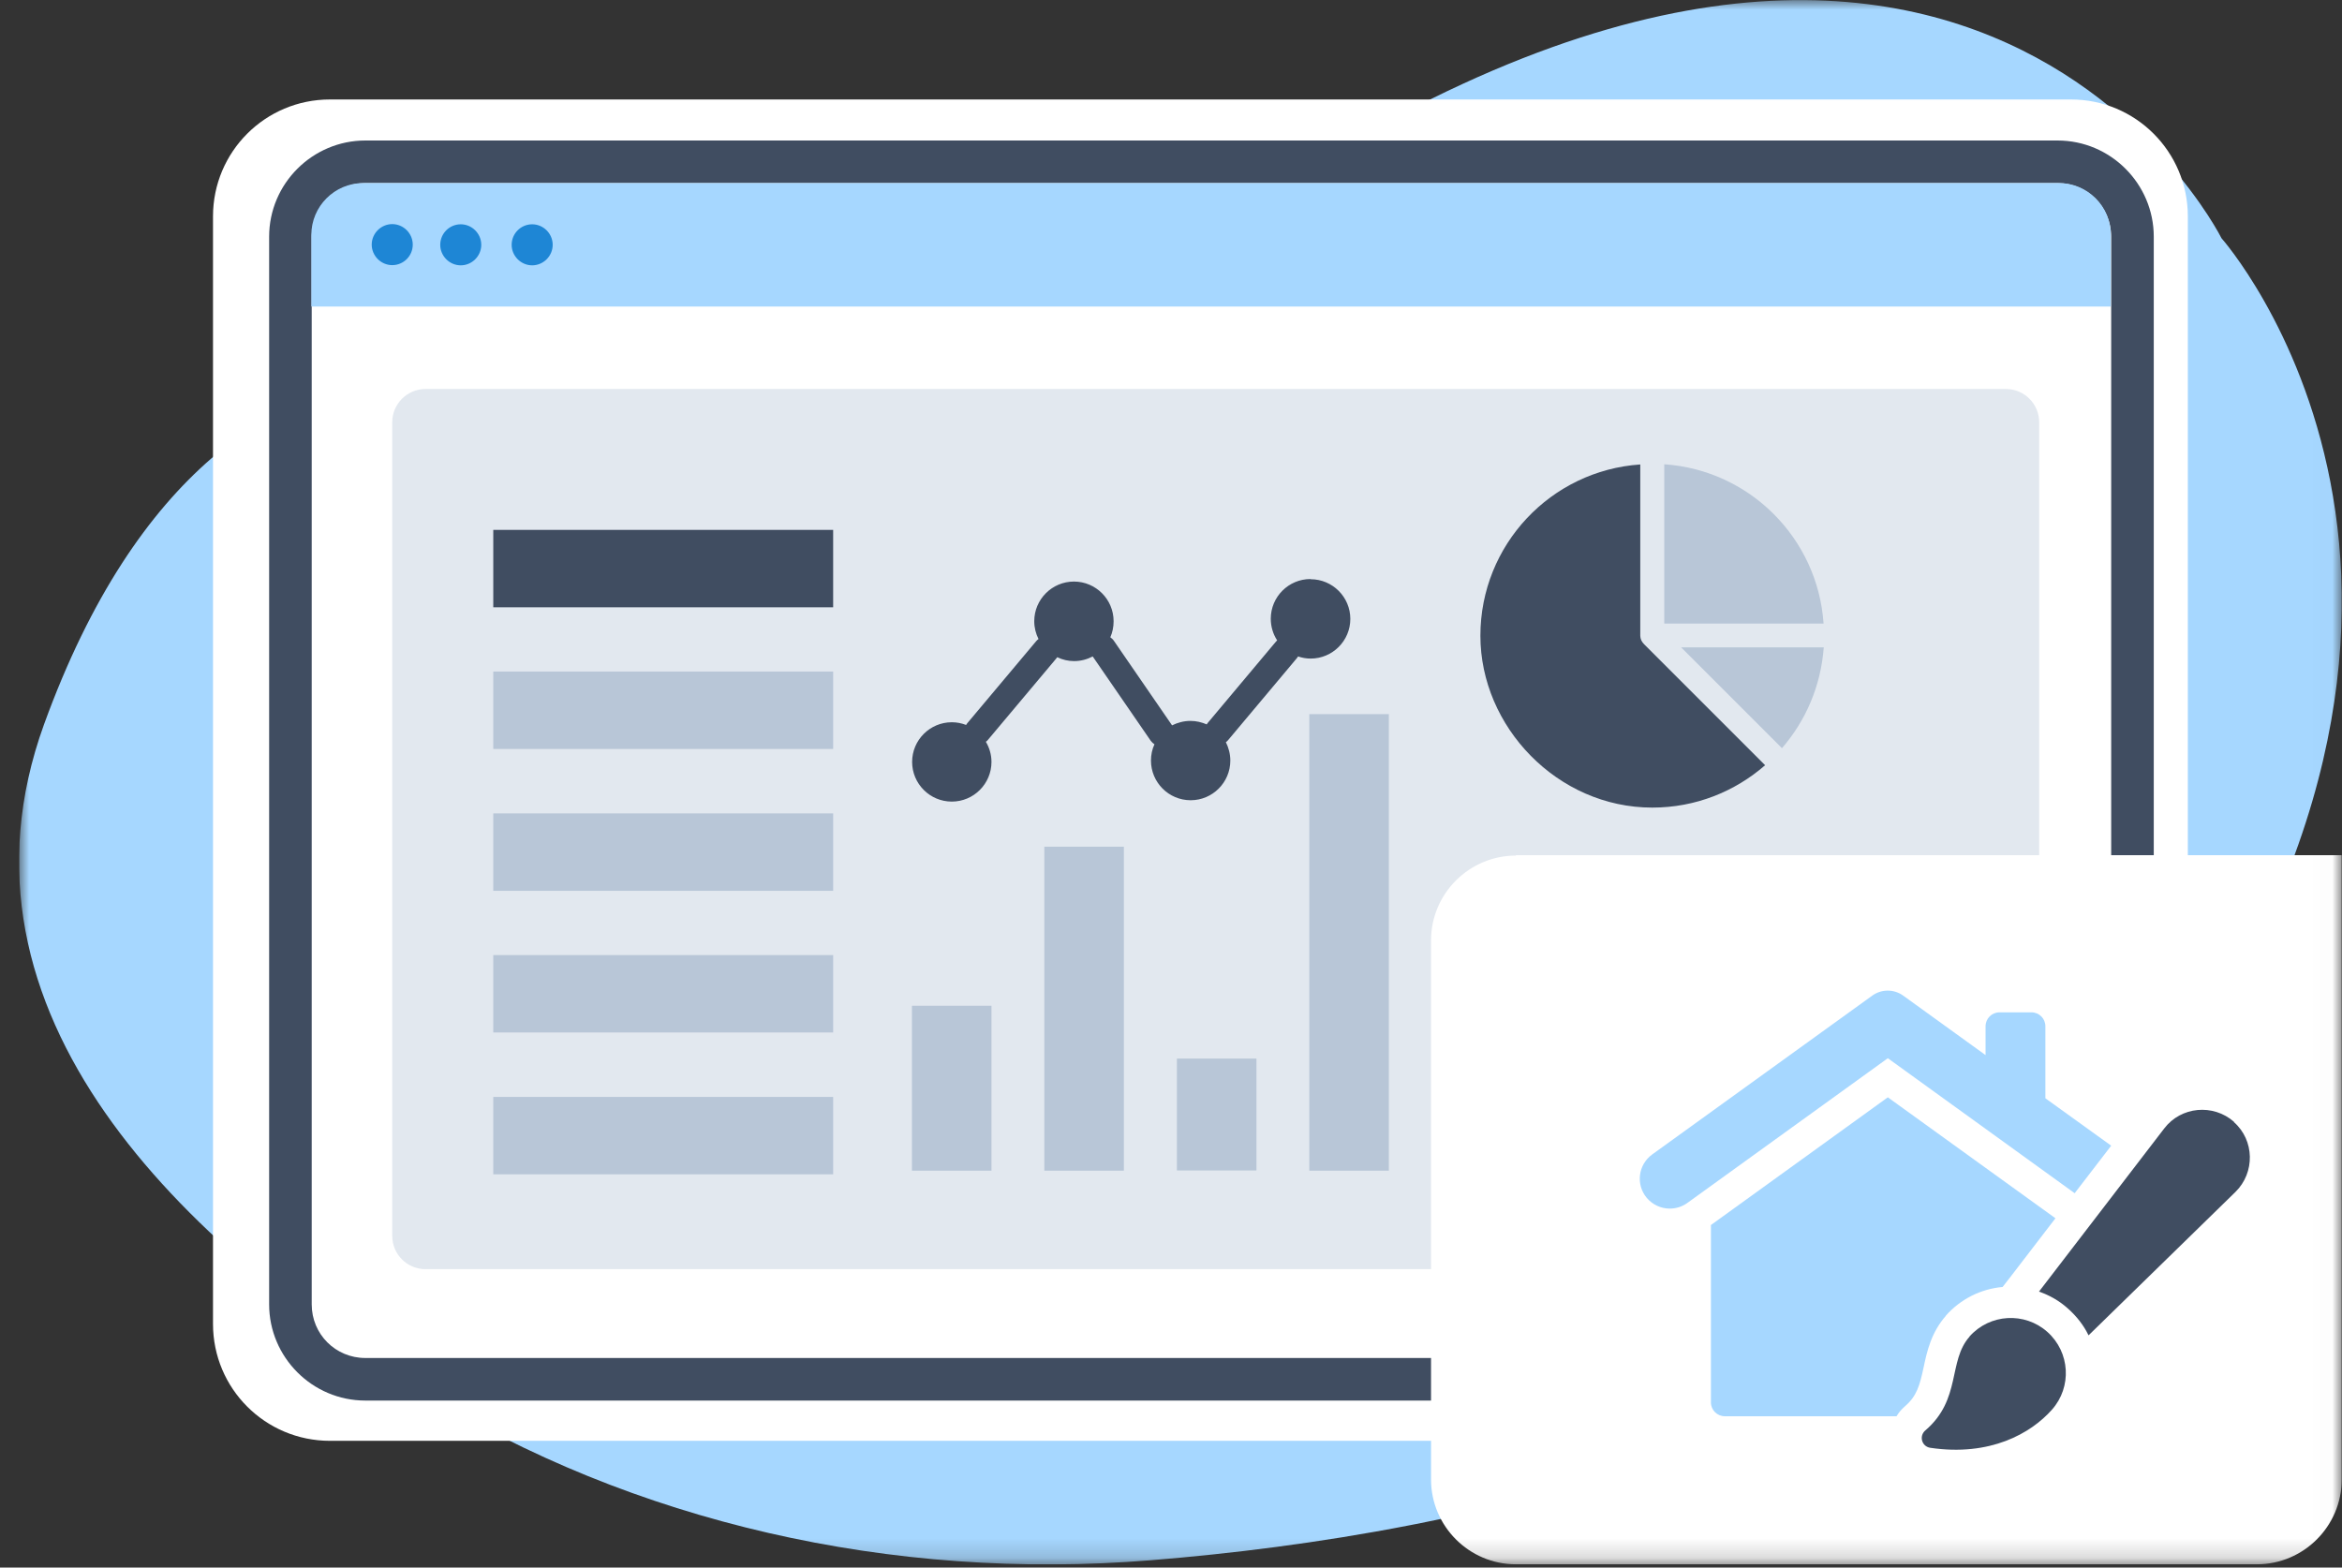
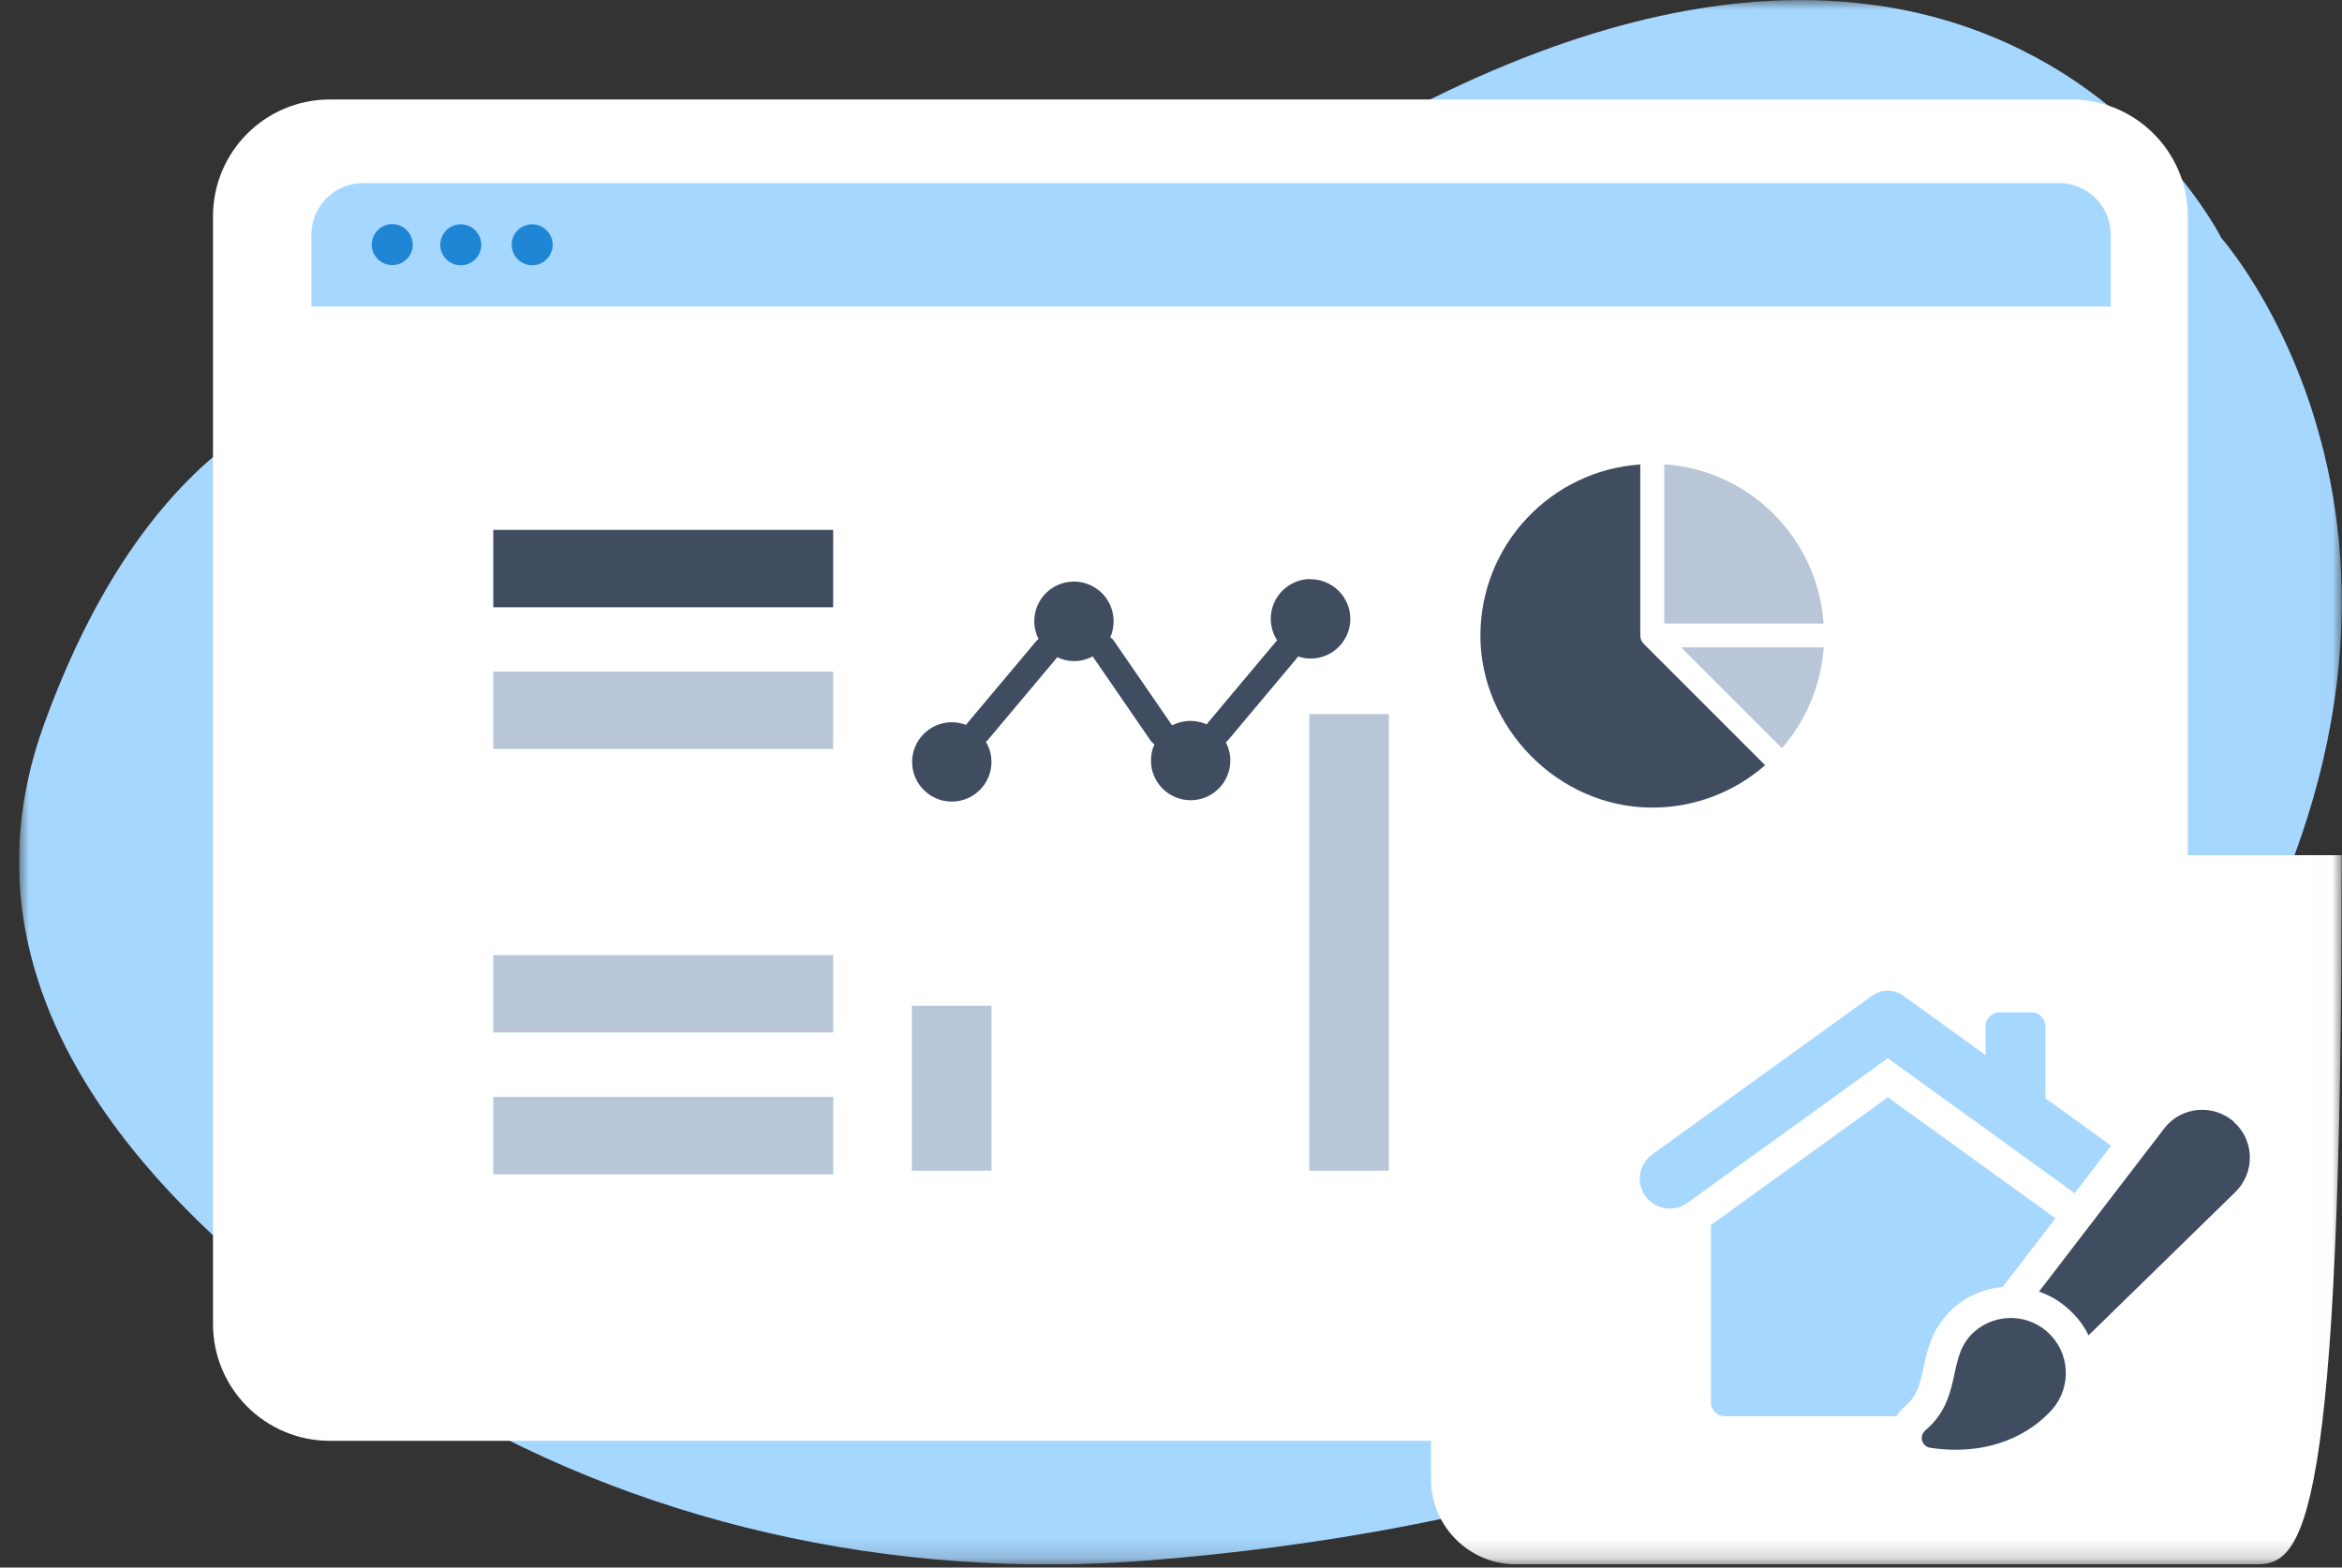
<svg xmlns="http://www.w3.org/2000/svg" width="121" height="81" viewBox="0 0 121 81" fill="none">
  <rect x="0" y="0" width="121" height="81" fill="#333333" stroke="none" />
  <g clip-path="url(#clip0_305_183)">
    <mask id="mask0_305_183" style="mask-type:luminance" maskUnits="userSpaceOnUse" x="0" y="0" width="121" height="81">
      <path d="M120.985 0H0.985V80.83H120.985V0Z" fill="white" />
    </mask>
    <g mask="url(#mask0_305_183)">
      <path fill-rule="evenodd" clip-rule="evenodd" d="M31.605 21.05C31.605 21.05 11.895 10.93 2.275 37.43C-3.175 52.47 9.645 64.4 21.765 71.91C32.695 78.67 46.085 81.71 59.465 80.62C76.045 79.28 98.935 74.33 110.915 58.02C131.055 30.62 114.775 12.31 114.775 12.31C114.775 12.31 99.935 -17.43 57.745 15.56C57.745 15.56 45.725 25.43 31.605 21.05Z" fill="#A6D7FF" />
      <path fill-rule="evenodd" clip-rule="evenodd" d="M106.995 74.45H17.045C13.705 74.45 11.005 71.75 11.005 68.41V11.18C11.005 7.84 13.705 5.14 17.045 5.14H106.995C110.335 5.14 113.035 7.84 113.035 11.18V68.4C113.035 71.74 110.335 74.44 106.995 74.44V74.45Z" fill="white" />
-       <path d="M106.305 72.37H18.875C16.135 72.37 13.905 70.13 13.905 67.4V12.23C13.905 9.49 16.145 7.26 18.875 7.26H106.305C109.045 7.26 111.275 9.5 111.275 12.23V67.4C111.275 70.14 109.035 72.37 106.305 72.37ZM18.875 9.46C17.335 9.46 16.105 10.69 16.105 12.23V67.4C16.105 68.94 17.335 70.17 18.875 70.17H106.305C107.845 70.17 109.075 68.94 109.075 67.4V12.23C109.075 10.69 107.845 9.46 106.305 9.46H18.875Z" fill="#404D61" />
      <path fill-rule="evenodd" clip-rule="evenodd" d="M106.395 9.46H18.765C17.285 9.46 16.085 10.66 16.085 12.14V15.84H109.055V12.14C109.055 10.66 107.855 9.46 106.375 9.46H106.395Z" fill="#A6D7FF" />
      <path fill-rule="evenodd" clip-rule="evenodd" d="M21.325 12.64C21.325 13.23 20.845 13.7 20.265 13.7C19.685 13.7 19.205 13.22 19.205 12.64C19.205 12.06 19.685 11.58 20.265 11.58C20.845 11.58 21.325 12.06 21.325 12.64ZM23.805 11.59C23.215 11.59 22.745 12.07 22.745 12.65C22.745 13.23 23.225 13.71 23.805 13.71C24.385 13.71 24.865 13.23 24.865 12.65C24.865 12.07 24.385 11.59 23.805 11.59ZM27.495 11.59C26.905 11.59 26.435 12.07 26.435 12.65C26.435 13.23 26.915 13.71 27.495 13.71C28.075 13.71 28.555 13.23 28.555 12.65C28.555 12.07 28.075 11.59 27.495 11.59Z" fill="#1E86D5" />
-       <path opacity="0.4" d="M103.635 20.1H21.985C21.035 20.1 20.265 20.87 20.265 21.82V63.86C20.265 64.81 21.035 65.58 21.985 65.58H103.635C104.585 65.58 105.355 64.81 105.355 63.86V21.82C105.355 20.87 104.585 20.1 103.635 20.1Z" fill="#B8C6D7" />
-       <path d="M78.315 44.19H120.985V76.45C120.985 78.86 119.015 80.83 116.605 80.83H78.315C75.905 80.83 73.935 78.86 73.935 76.45V48.59C73.935 46.18 75.905 44.21 78.315 44.21V44.19Z" fill="white" />
+       <path d="M78.315 44.19H120.985C120.985 78.86 119.015 80.83 116.605 80.83H78.315C75.905 80.83 73.935 78.86 73.935 76.45V48.59C73.935 46.18 75.905 44.21 78.315 44.21V44.19Z" fill="white" />
      <path d="M67.645 36.9H71.755V60.49H67.645V36.9Z" fill="#B8C6D7" />
-       <path d="M60.805 54.7H64.915V60.48H60.805V54.7Z" fill="#B8C6D7" />
-       <path d="M53.955 43.75H58.065V60.49H53.955V43.75Z" fill="#B8C6D7" />
      <path d="M47.115 51.97H51.225V60.49H47.115V51.97Z" fill="#B8C6D7" />
      <path d="M67.705 29.92C66.575 29.92 65.655 30.84 65.655 31.97C65.655 32.38 65.775 32.77 65.985 33.09C65.965 33.11 65.945 33.13 65.925 33.15L62.385 37.37C62.385 37.37 62.355 37.41 62.345 37.43C62.085 37.32 61.805 37.25 61.505 37.25C61.165 37.25 60.835 37.34 60.555 37.48L57.555 33.12C57.505 33.04 57.435 32.98 57.365 32.93C57.475 32.68 57.535 32.4 57.535 32.1C57.535 30.97 56.615 30.05 55.485 30.05C54.355 30.05 53.435 30.97 53.435 32.1C53.435 32.43 53.515 32.74 53.655 33.02C53.615 33.05 53.565 33.09 53.535 33.13L49.975 37.37C49.975 37.37 49.925 37.43 49.915 37.46C49.685 37.37 49.435 37.32 49.175 37.32C48.045 37.32 47.125 38.24 47.125 39.37C47.125 40.5 48.045 41.42 49.175 41.42C50.305 41.42 51.225 40.5 51.225 39.37C51.225 38.99 51.115 38.63 50.935 38.33C50.965 38.31 50.995 38.28 51.025 38.25L54.585 34.01C54.585 34.01 54.605 33.97 54.625 33.96C54.895 34.09 55.185 34.16 55.495 34.16C55.845 34.16 56.165 34.07 56.455 33.92L59.455 38.28C59.505 38.35 59.575 38.41 59.645 38.46C59.525 38.72 59.465 39 59.465 39.3C59.465 40.43 60.385 41.35 61.515 41.35C62.645 41.35 63.565 40.43 63.565 39.3C63.565 38.96 63.475 38.63 63.335 38.35C63.375 38.32 63.415 38.29 63.445 38.25L66.985 34.03C66.985 34.03 67.045 33.96 67.065 33.92C67.275 33.99 67.485 34.03 67.715 34.03C68.845 34.03 69.765 33.11 69.765 31.98C69.765 30.85 68.845 29.93 67.715 29.93H67.705V29.92Z" fill="#404D61" />
      <path d="M43.045 49.35H25.485V53.35H43.045V49.35Z" fill="#B8C6D7" />
-       <path d="M43.045 42.03H25.485V46.03H43.045V42.03Z" fill="#B8C6D7" />
      <path d="M43.045 34.7H25.485V38.7H43.045V34.7Z" fill="#B8C6D7" />
      <path d="M43.045 56.68H25.485V60.68H43.045V56.68Z" fill="#B8C6D7" />
      <path d="M43.045 27.38H25.485V31.38H43.045V27.38Z" fill="#404D61" />
      <path d="M86.855 33.45L92.065 38.66C93.295 37.24 94.075 35.45 94.225 33.45H86.855Z" fill="#B8C6D7" />
      <path d="M85.985 32.22H94.215C93.915 27.81 90.395 24.29 85.985 23.99V32.22Z" fill="#B8C6D7" />
      <path d="M84.935 33.28C84.875 33.22 84.835 33.16 84.795 33.08C84.765 33.01 84.745 32.93 84.745 32.85V24C80.135 24.31 76.485 28.15 76.485 32.85C76.485 37.55 80.465 41.73 85.365 41.73C87.605 41.73 89.635 40.9 91.195 39.54L84.935 33.28Z" fill="#404D61" />
    </g>
    <path d="M107.185 61.66L109.075 59.2L105.675 56.75V53.03C105.675 52.63 105.355 52.31 104.955 52.31H103.305C102.905 52.31 102.585 52.63 102.585 53.03V54.52L98.335 51.45C97.855 51.1 97.205 51.1 96.725 51.45L85.365 59.65C84.635 60.18 84.505 61.2 85.075 61.89C85.385 62.26 85.825 62.45 86.265 62.45C86.585 62.45 86.895 62.36 87.175 62.16L97.535 54.68L107.195 61.66H107.185Z" fill="#A6D7FF" />
    <path d="M100.525 67.99C101.285 67.13 102.335 66.6 103.465 66.5L103.855 66L106.195 62.95L97.535 56.7L88.395 63.3V72.46C88.395 72.86 88.715 73.18 89.115 73.18H97.985C98.095 72.99 98.245 72.82 98.415 72.67C99.035 72.14 99.185 71.58 99.385 70.65C99.555 69.84 99.775 68.85 100.535 67.99H100.525Z" fill="#A6D7FF" />
    <path d="M101.755 69.07C100.635 70.33 101.345 72.31 99.475 73.91C99.135 74.2 99.285 74.74 99.725 74.81C102.815 75.27 104.925 74.07 106.015 72.84C107.055 71.67 106.955 69.87 105.775 68.82C104.605 67.78 102.805 67.88 101.755 69.06V69.07Z" fill="#404D61" />
    <path d="M115.425 57.97C114.345 57.02 112.685 57.17 111.815 58.31L105.345 66.74C105.895 66.93 106.405 67.22 106.845 67.62C107.285 68.01 107.655 68.48 107.905 69L115.495 61.59C116.515 60.59 116.485 58.92 115.415 57.98L115.425 57.97Z" fill="#404D61" />
  </g>
  <defs>
    <clipPath id="clip0_305_183">
      <rect width="120.01" height="80.84" fill="white" transform="translate(0.985)" />
    </clipPath>
  </defs>
</svg>